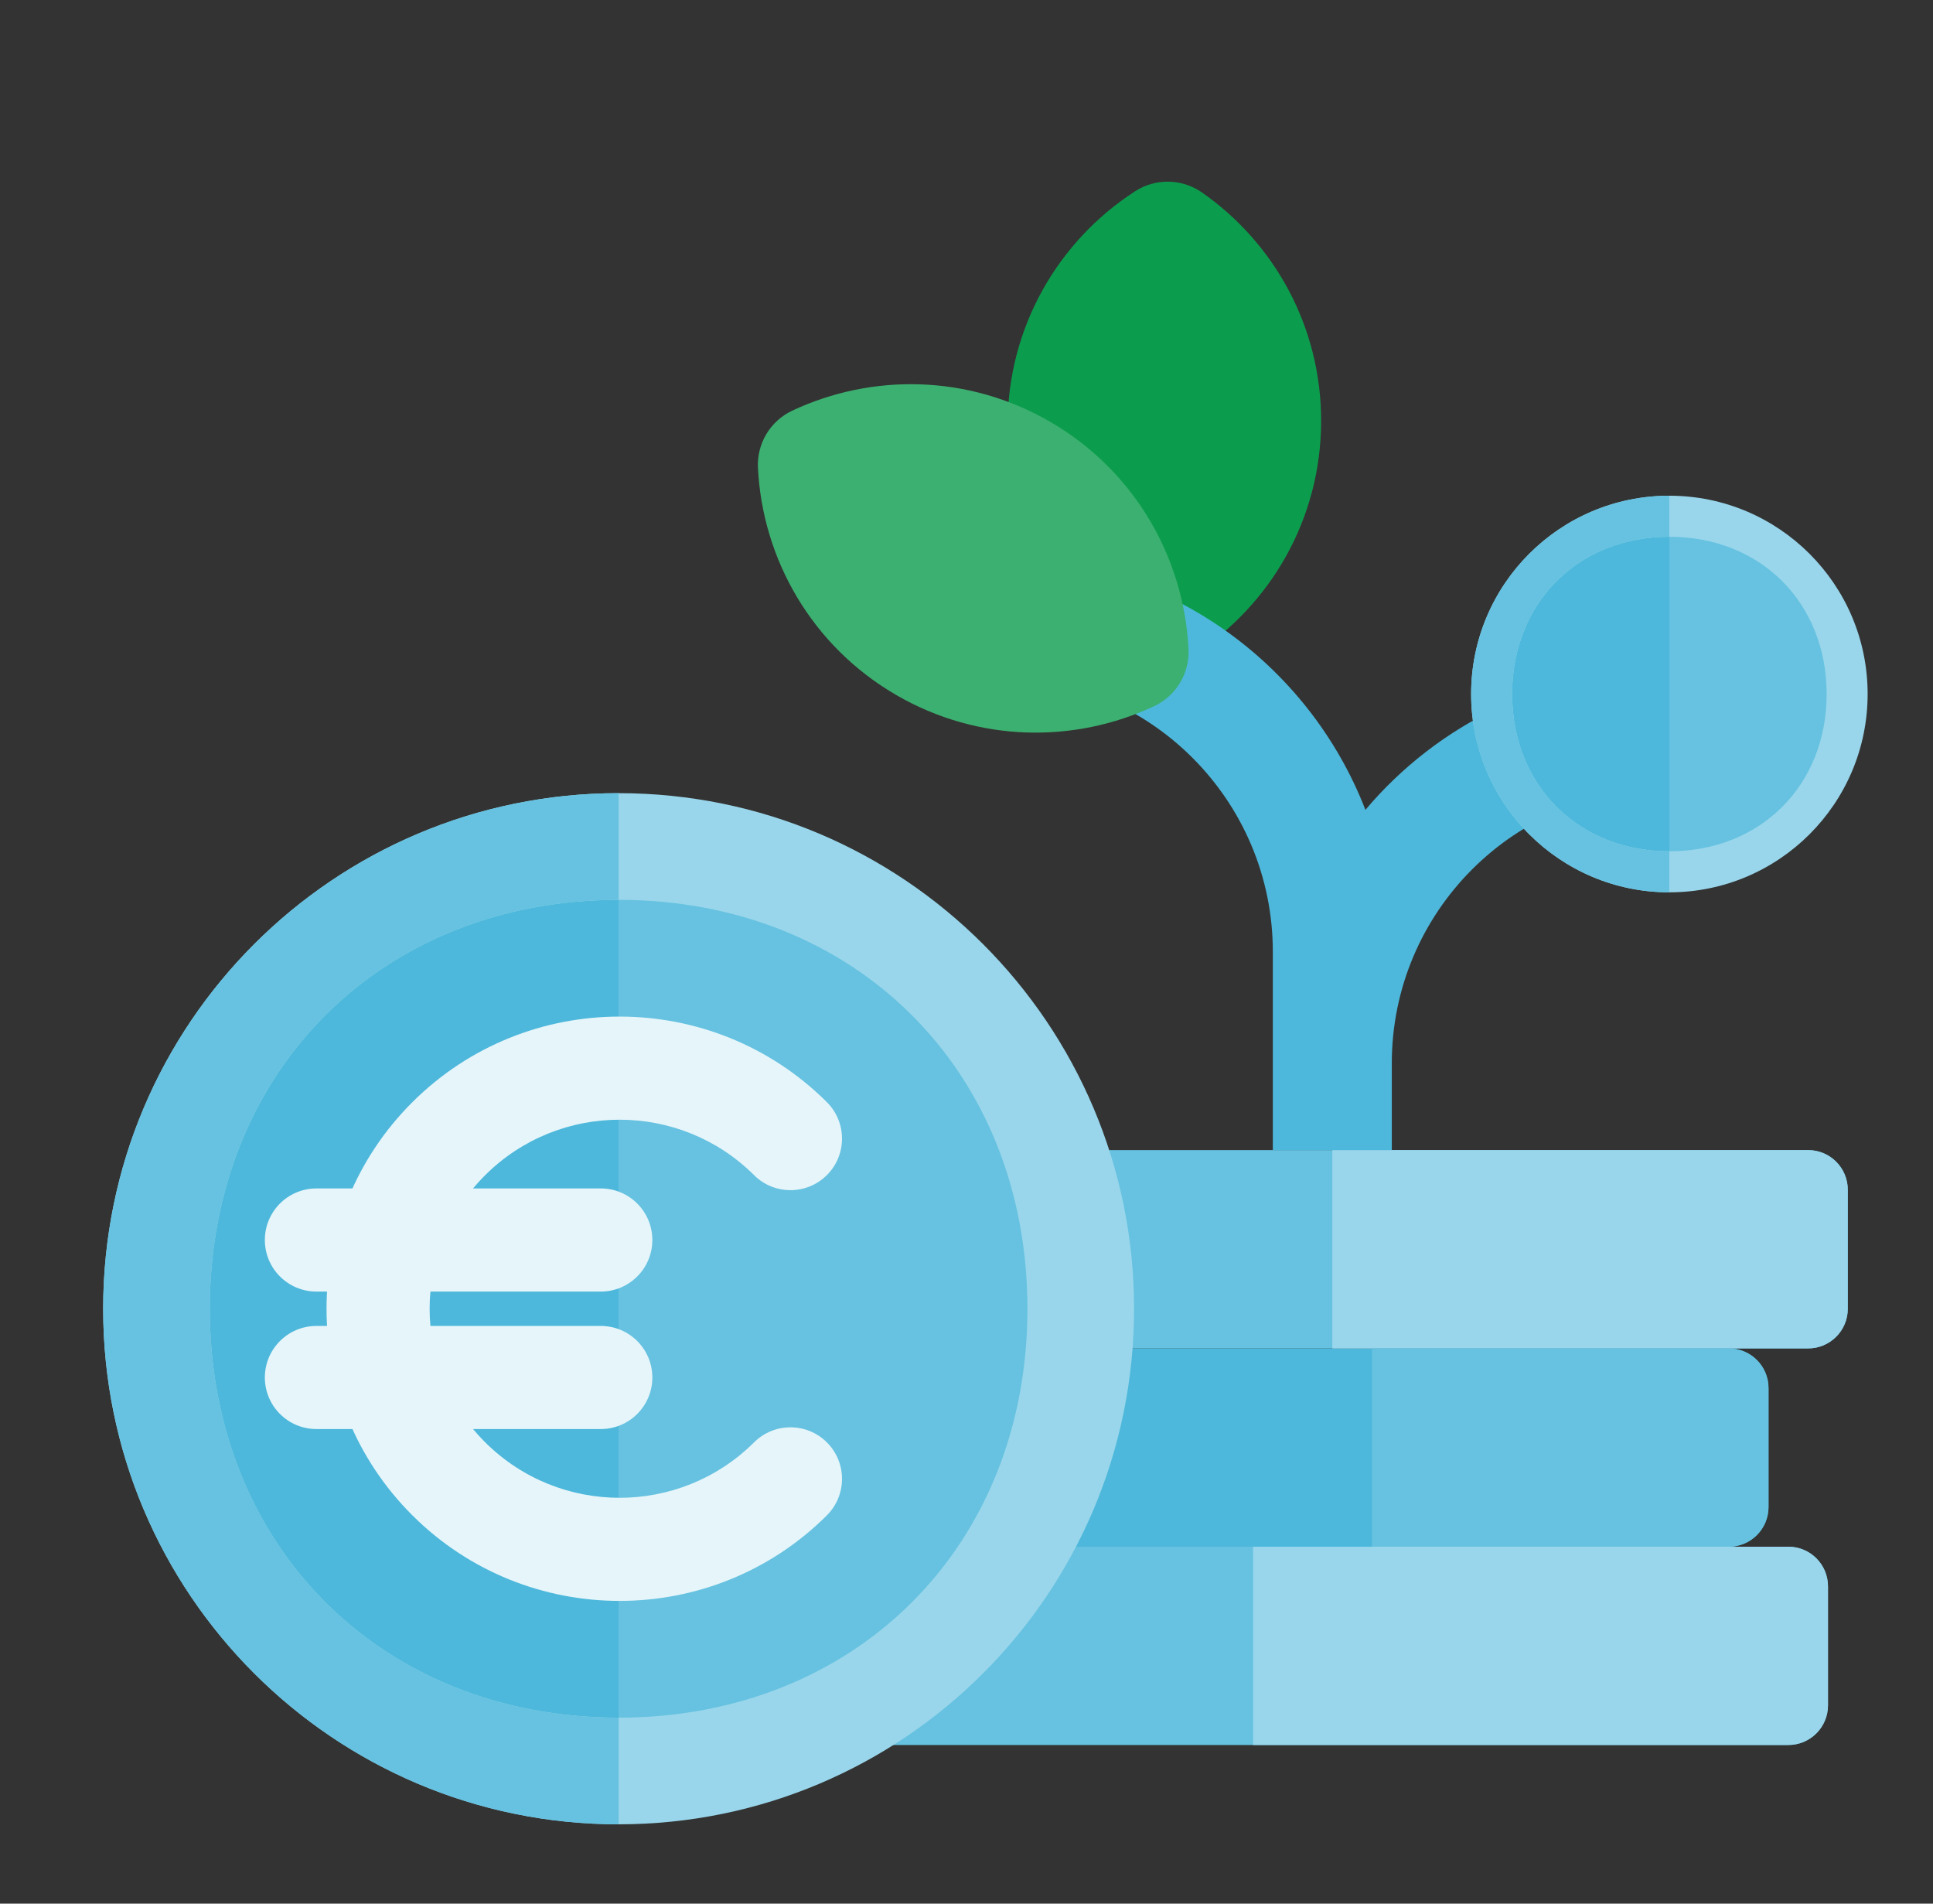
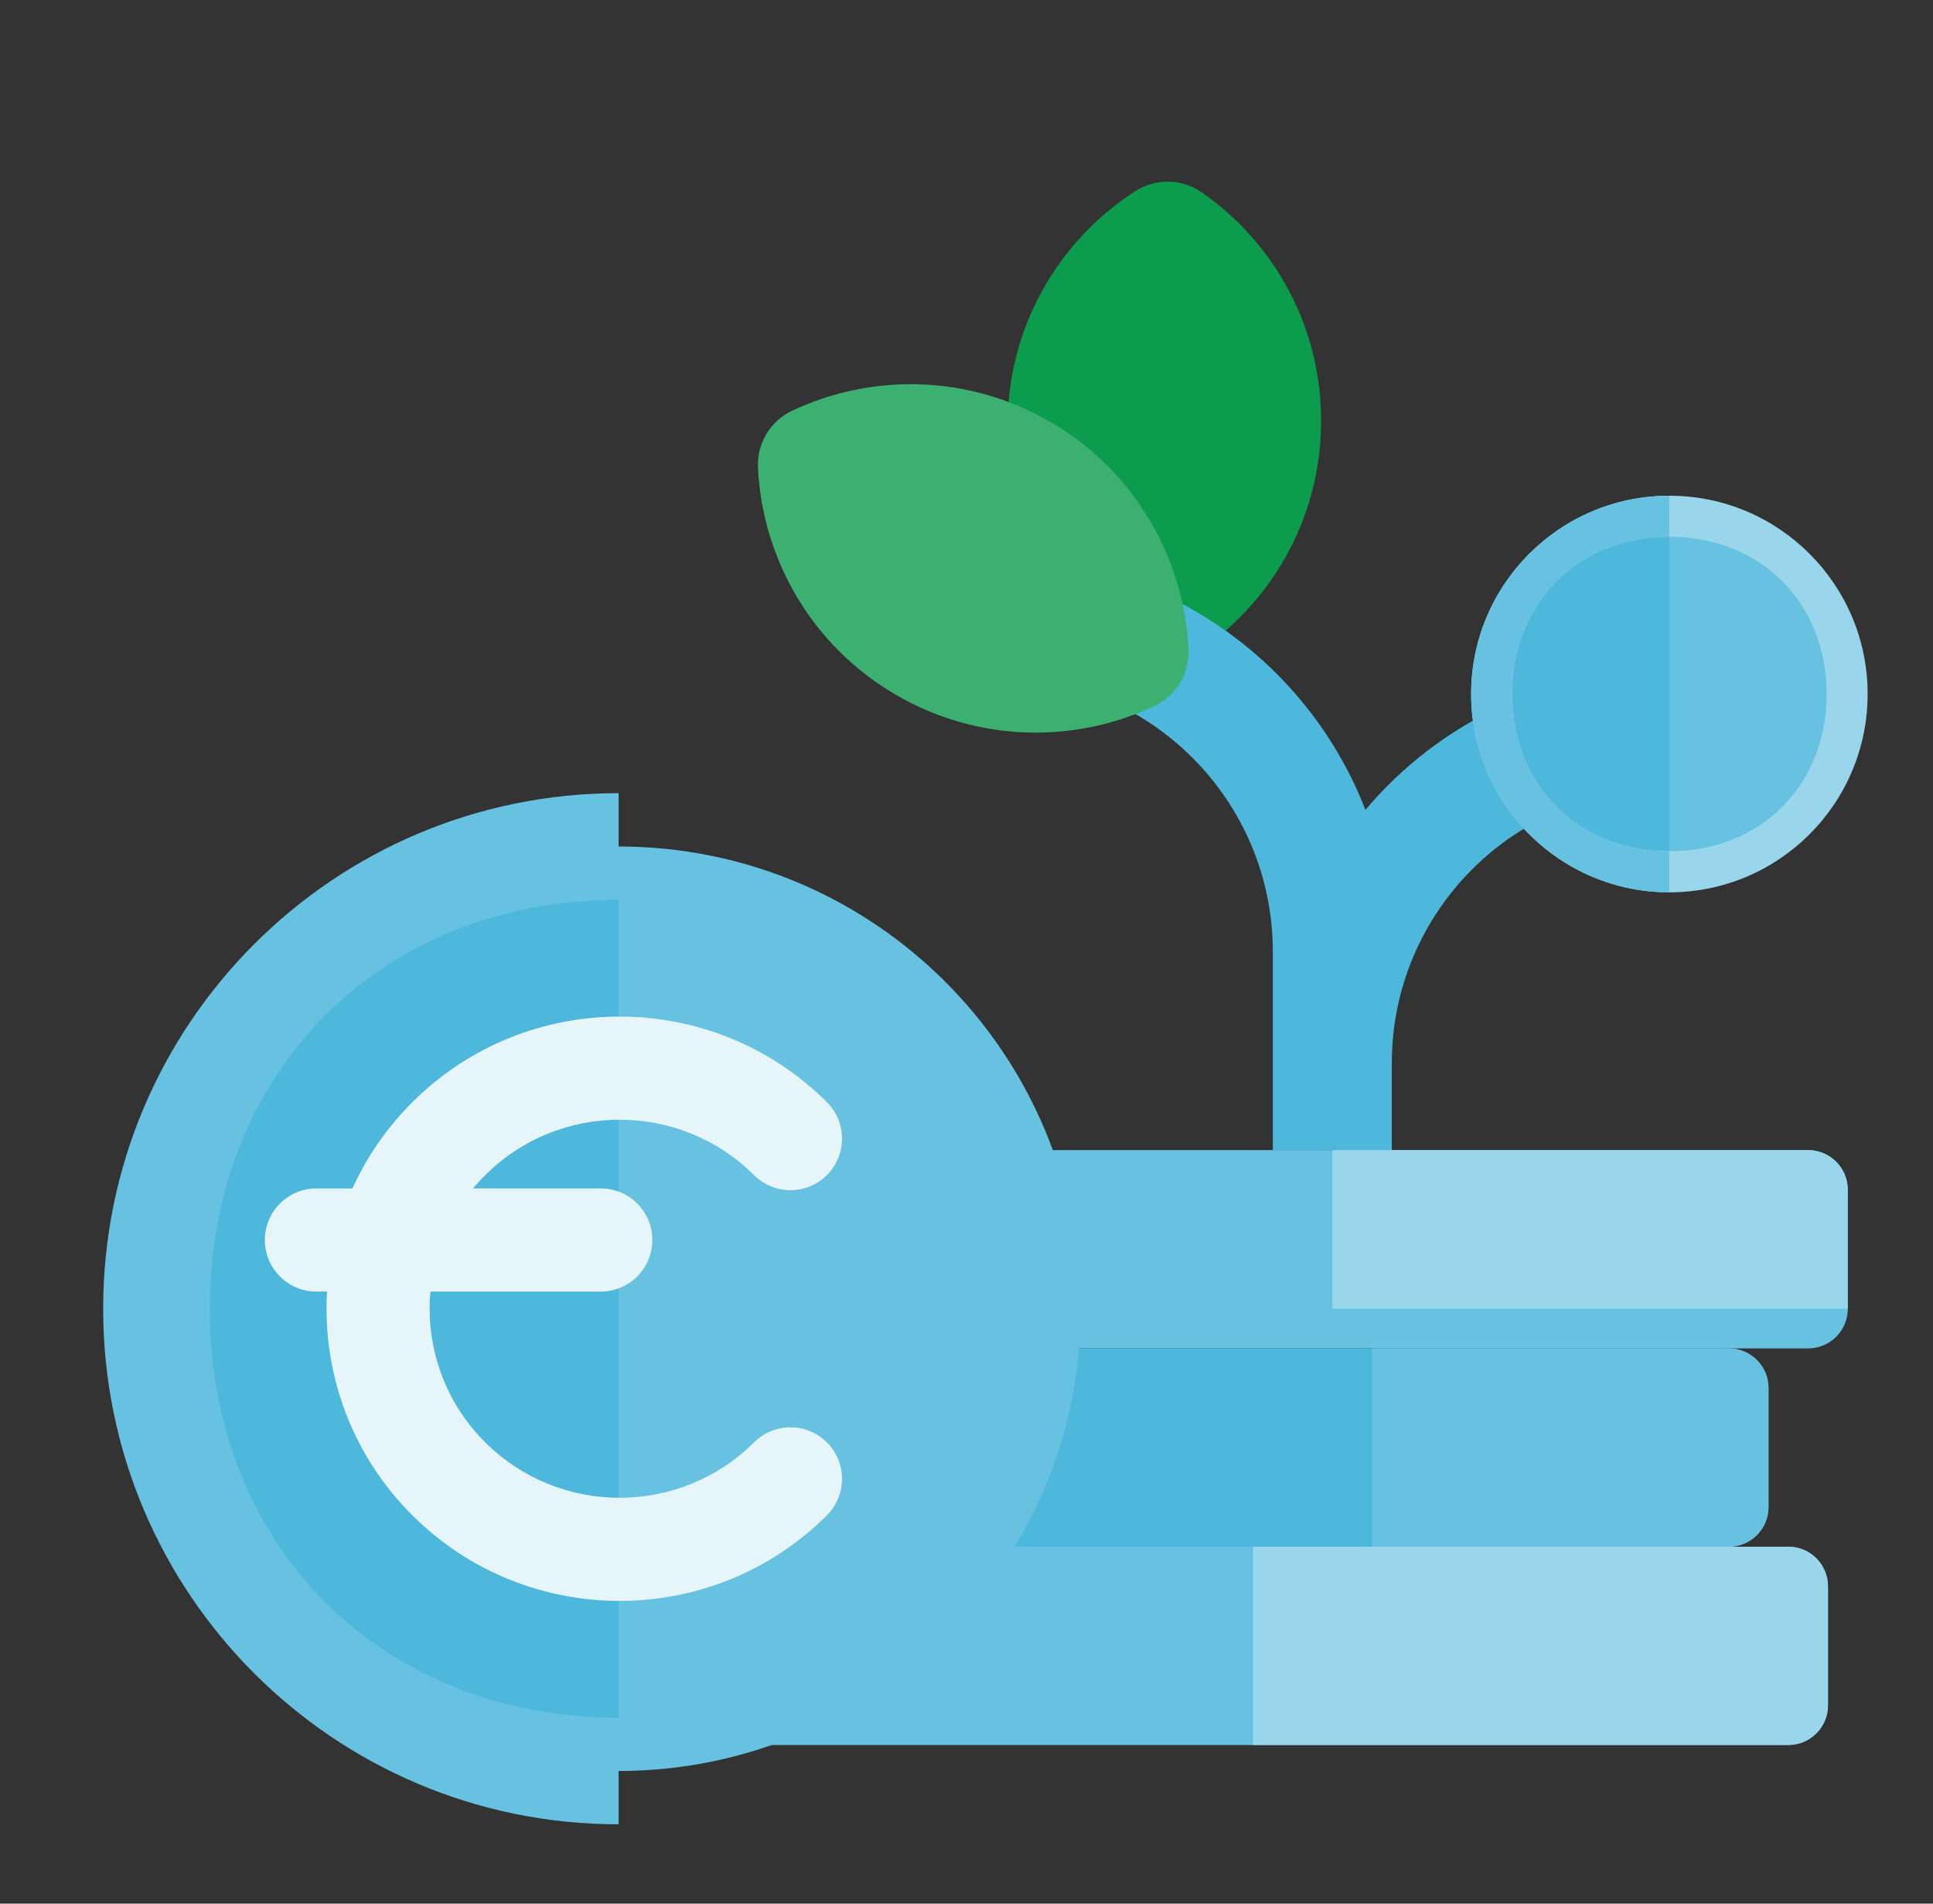
<svg xmlns="http://www.w3.org/2000/svg" width="65" height="64" viewBox="0 0 65 64" fill="none">
  <rect x="0" y="0" width="65" height="64" fill="#333333" stroke="none" />
  <path d="M22.801 53.333C22.801 52.597 23.398 52 24.134 52H60.134C60.87 52 61.467 52.597 61.467 53.333V57.333C61.467 58.069 60.87 58.666 60.134 58.666H24.134C23.398 58.666 22.801 58.069 22.801 57.333V53.333Z" fill="#66C2E0" />
  <path d="M23.469 40C23.469 39.263 24.066 38.666 24.802 38.666H60.802C61.538 38.666 62.135 39.263 62.135 40V44C62.135 44.736 61.538 45.333 60.802 45.333H24.802C24.066 45.333 23.469 44.736 23.469 44V40Z" fill="#66C2E0" />
  <path d="M20.801 46.666C20.801 45.93 21.398 45.333 22.134 45.333H58.134C58.87 45.333 59.467 45.93 59.467 46.666V50.666C59.467 51.403 58.87 52 58.134 52H22.134C21.398 52 20.801 51.403 20.801 50.666V46.666Z" fill="#4DB8DB" />
  <path d="M42.137 52H60.137C60.873 52 61.47 52.597 61.47 53.333V57.333C61.47 58.069 60.873 58.666 60.137 58.666H42.137V52Z" fill="#99D6EB" />
-   <path d="M44.801 38.666H60.801C61.537 38.666 62.134 39.263 62.134 40V44C62.134 44.736 61.537 45.333 60.801 45.333H44.801V38.666Z" fill="#99D6EB" />
+   <path d="M44.801 38.666H60.801C61.537 38.666 62.134 39.263 62.134 40V44H44.801V38.666Z" fill="#99D6EB" />
  <path d="M46.137 45.333H58.137C58.873 45.333 59.47 45.93 59.47 46.666V50.666C59.47 51.403 58.873 52 58.137 52H46.137V45.333Z" fill="#66C2E0" />
  <path d="M36.342 44C36.342 52.582 29.385 59.54 20.802 59.54C12.219 59.54 5.262 52.582 5.262 44C5.262 35.417 12.219 28.459 20.802 28.459C29.385 28.459 36.342 35.417 36.342 44Z" fill="#66C2E0" />
  <path d="M5.262 44C5.262 52.582 12.219 59.54 20.802 59.54V28.459C12.219 28.459 5.262 35.417 5.262 44Z" fill="#4DB8DB" />
-   <path fill-rule="evenodd" clip-rule="evenodd" d="M20.802 30.253C12.825 30.253 7.055 36.022 7.055 44C7.055 51.977 12.825 57.747 20.802 57.747C28.779 57.747 34.549 51.977 34.549 44C34.549 36.022 28.779 30.253 20.802 30.253ZM3.469 44C3.469 34.427 11.229 26.666 20.802 26.666C30.375 26.666 38.135 34.427 38.135 44C38.135 53.573 30.375 61.333 20.802 61.333C11.229 61.333 3.469 53.573 3.469 44Z" fill="#99D6EB" />
  <path d="M20.802 30.253C12.825 30.253 7.055 36.022 7.055 44C7.055 51.977 12.825 57.747 20.802 57.747V61.333C11.229 61.333 3.469 53.573 3.469 44C3.469 34.427 11.229 26.666 20.802 26.666V30.253Z" fill="#66C2E0" />
  <path fill-rule="evenodd" clip-rule="evenodd" d="M25.357 39.508C22.861 37.023 18.812 37.023 16.316 39.508C13.824 41.99 13.824 46.01 16.316 48.491C18.812 50.977 22.861 50.977 25.357 48.491C26.036 47.816 27.133 47.818 27.809 48.496C28.484 49.175 28.482 50.272 27.803 50.948C23.955 54.78 17.718 54.78 13.87 50.948C10.017 47.111 10.017 40.888 13.87 37.052C17.718 33.219 23.955 33.219 27.803 37.052C28.482 37.727 28.484 38.825 27.809 39.503C27.133 40.181 26.036 40.184 25.357 39.508Z" fill="#E6F5FA" />
  <path fill-rule="evenodd" clip-rule="evenodd" d="M8.906 41.689C8.906 40.731 9.682 39.955 10.64 39.955H20.203C21.16 39.955 21.936 40.731 21.936 41.689C21.936 42.646 21.16 43.422 20.203 43.422H10.64C9.682 43.422 8.906 42.646 8.906 41.689Z" fill="#E6F5FA" />
-   <path fill-rule="evenodd" clip-rule="evenodd" d="M8.906 46.311C8.906 45.354 9.682 44.578 10.64 44.578H20.203C21.16 44.578 21.936 45.354 21.936 46.311C21.936 47.268 21.16 48.044 20.203 48.044H10.64C9.682 48.044 8.906 47.268 8.906 46.311Z" fill="#E6F5FA" />
  <path d="M37.891 21.973C38.562 22.441 39.449 22.457 40.136 22.013C42.717 20.348 44.425 17.447 44.425 14.147C44.425 10.969 42.84 8.161 40.417 6.47C39.746 6.002 38.859 5.986 38.172 6.429C35.591 8.095 33.883 10.995 33.883 14.295C33.883 17.474 35.468 20.282 37.891 21.973Z" fill="#0B9D4D" />
  <path d="M42.801 32C42.801 26.906 38.672 22.777 33.578 22.777V18.777C39.198 18.777 43.999 22.283 45.914 27.227C48.339 24.353 51.968 22.527 56.024 22.527C57.129 22.527 58.024 23.423 58.024 24.527C58.024 25.632 57.129 26.527 56.024 26.527C50.93 26.527 46.801 30.656 46.801 35.75V38.666H42.801V32Z" fill="#4DB8DB" />
  <path d="M38.807 23.743C39.548 23.396 40.005 22.637 39.965 21.819C39.813 18.752 38.155 15.821 35.297 14.171C32.545 12.582 29.32 12.551 26.645 13.804C25.904 14.151 25.446 14.91 25.487 15.728C25.639 18.796 27.297 21.726 30.154 23.376C32.907 24.965 36.132 24.996 38.807 23.743Z" fill="#3CB070" />
  <path d="M62.114 23.333C62.114 26.634 59.438 29.31 56.137 29.31C52.836 29.31 50.16 26.634 50.16 23.333C50.16 20.032 52.836 17.356 56.137 17.356C59.438 17.356 62.114 20.032 62.114 23.333Z" fill="#66C2E0" />
  <path d="M50.16 23.333C50.16 26.634 52.836 29.31 56.137 29.31V17.356C52.836 17.356 50.16 20.032 50.16 23.333Z" fill="#4DB8DB" />
  <path fill-rule="evenodd" clip-rule="evenodd" d="M56.135 18.046C53.067 18.046 50.848 20.265 50.848 23.333C50.848 26.401 53.067 28.62 56.135 28.62C59.204 28.62 61.423 26.401 61.423 23.333C61.423 20.265 59.204 18.046 56.135 18.046ZM49.469 23.333C49.469 19.651 52.453 16.666 56.135 16.666C59.817 16.666 62.802 19.651 62.802 23.333C62.802 27.015 59.817 30 56.135 30C52.453 30 49.469 27.015 49.469 23.333Z" fill="#99D6EB" />
  <path d="M56.135 18.046C53.067 18.046 50.848 20.265 50.848 23.333C50.848 26.401 53.067 28.62 56.135 28.62V30C52.453 30 49.469 27.015 49.469 23.333C49.469 19.651 52.453 16.666 56.135 16.666V18.046Z" fill="#66C2E0" />
</svg>